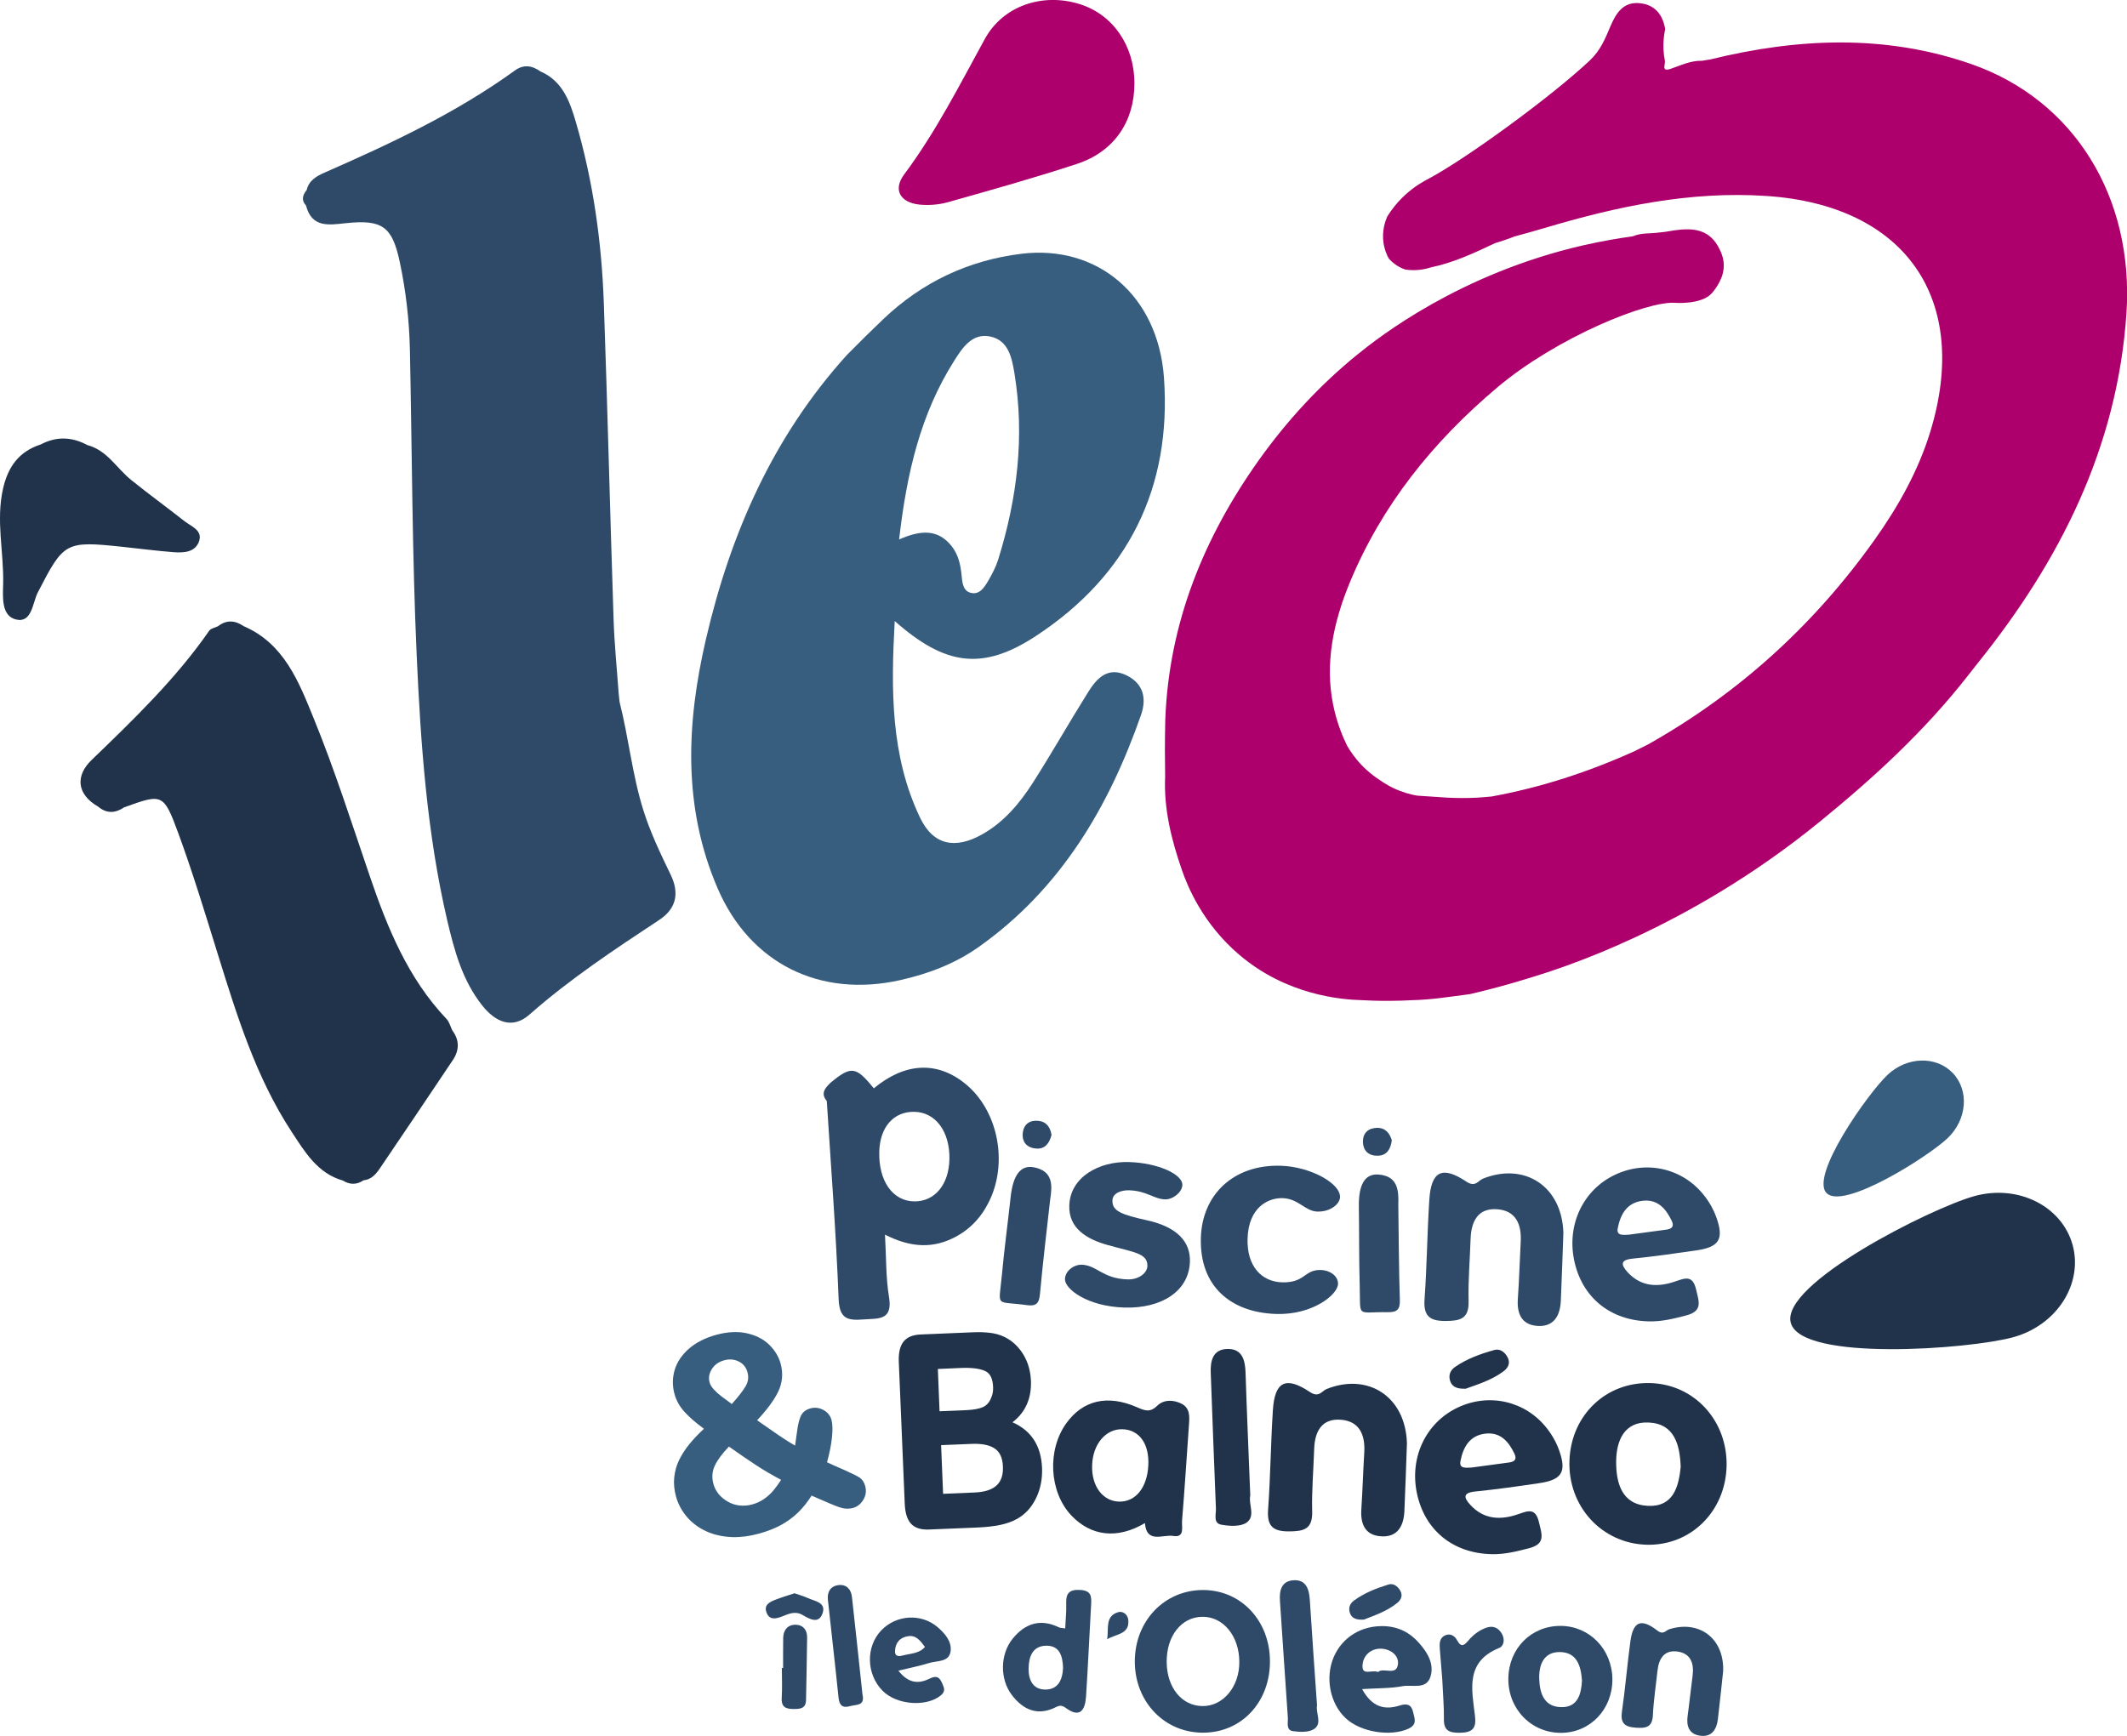
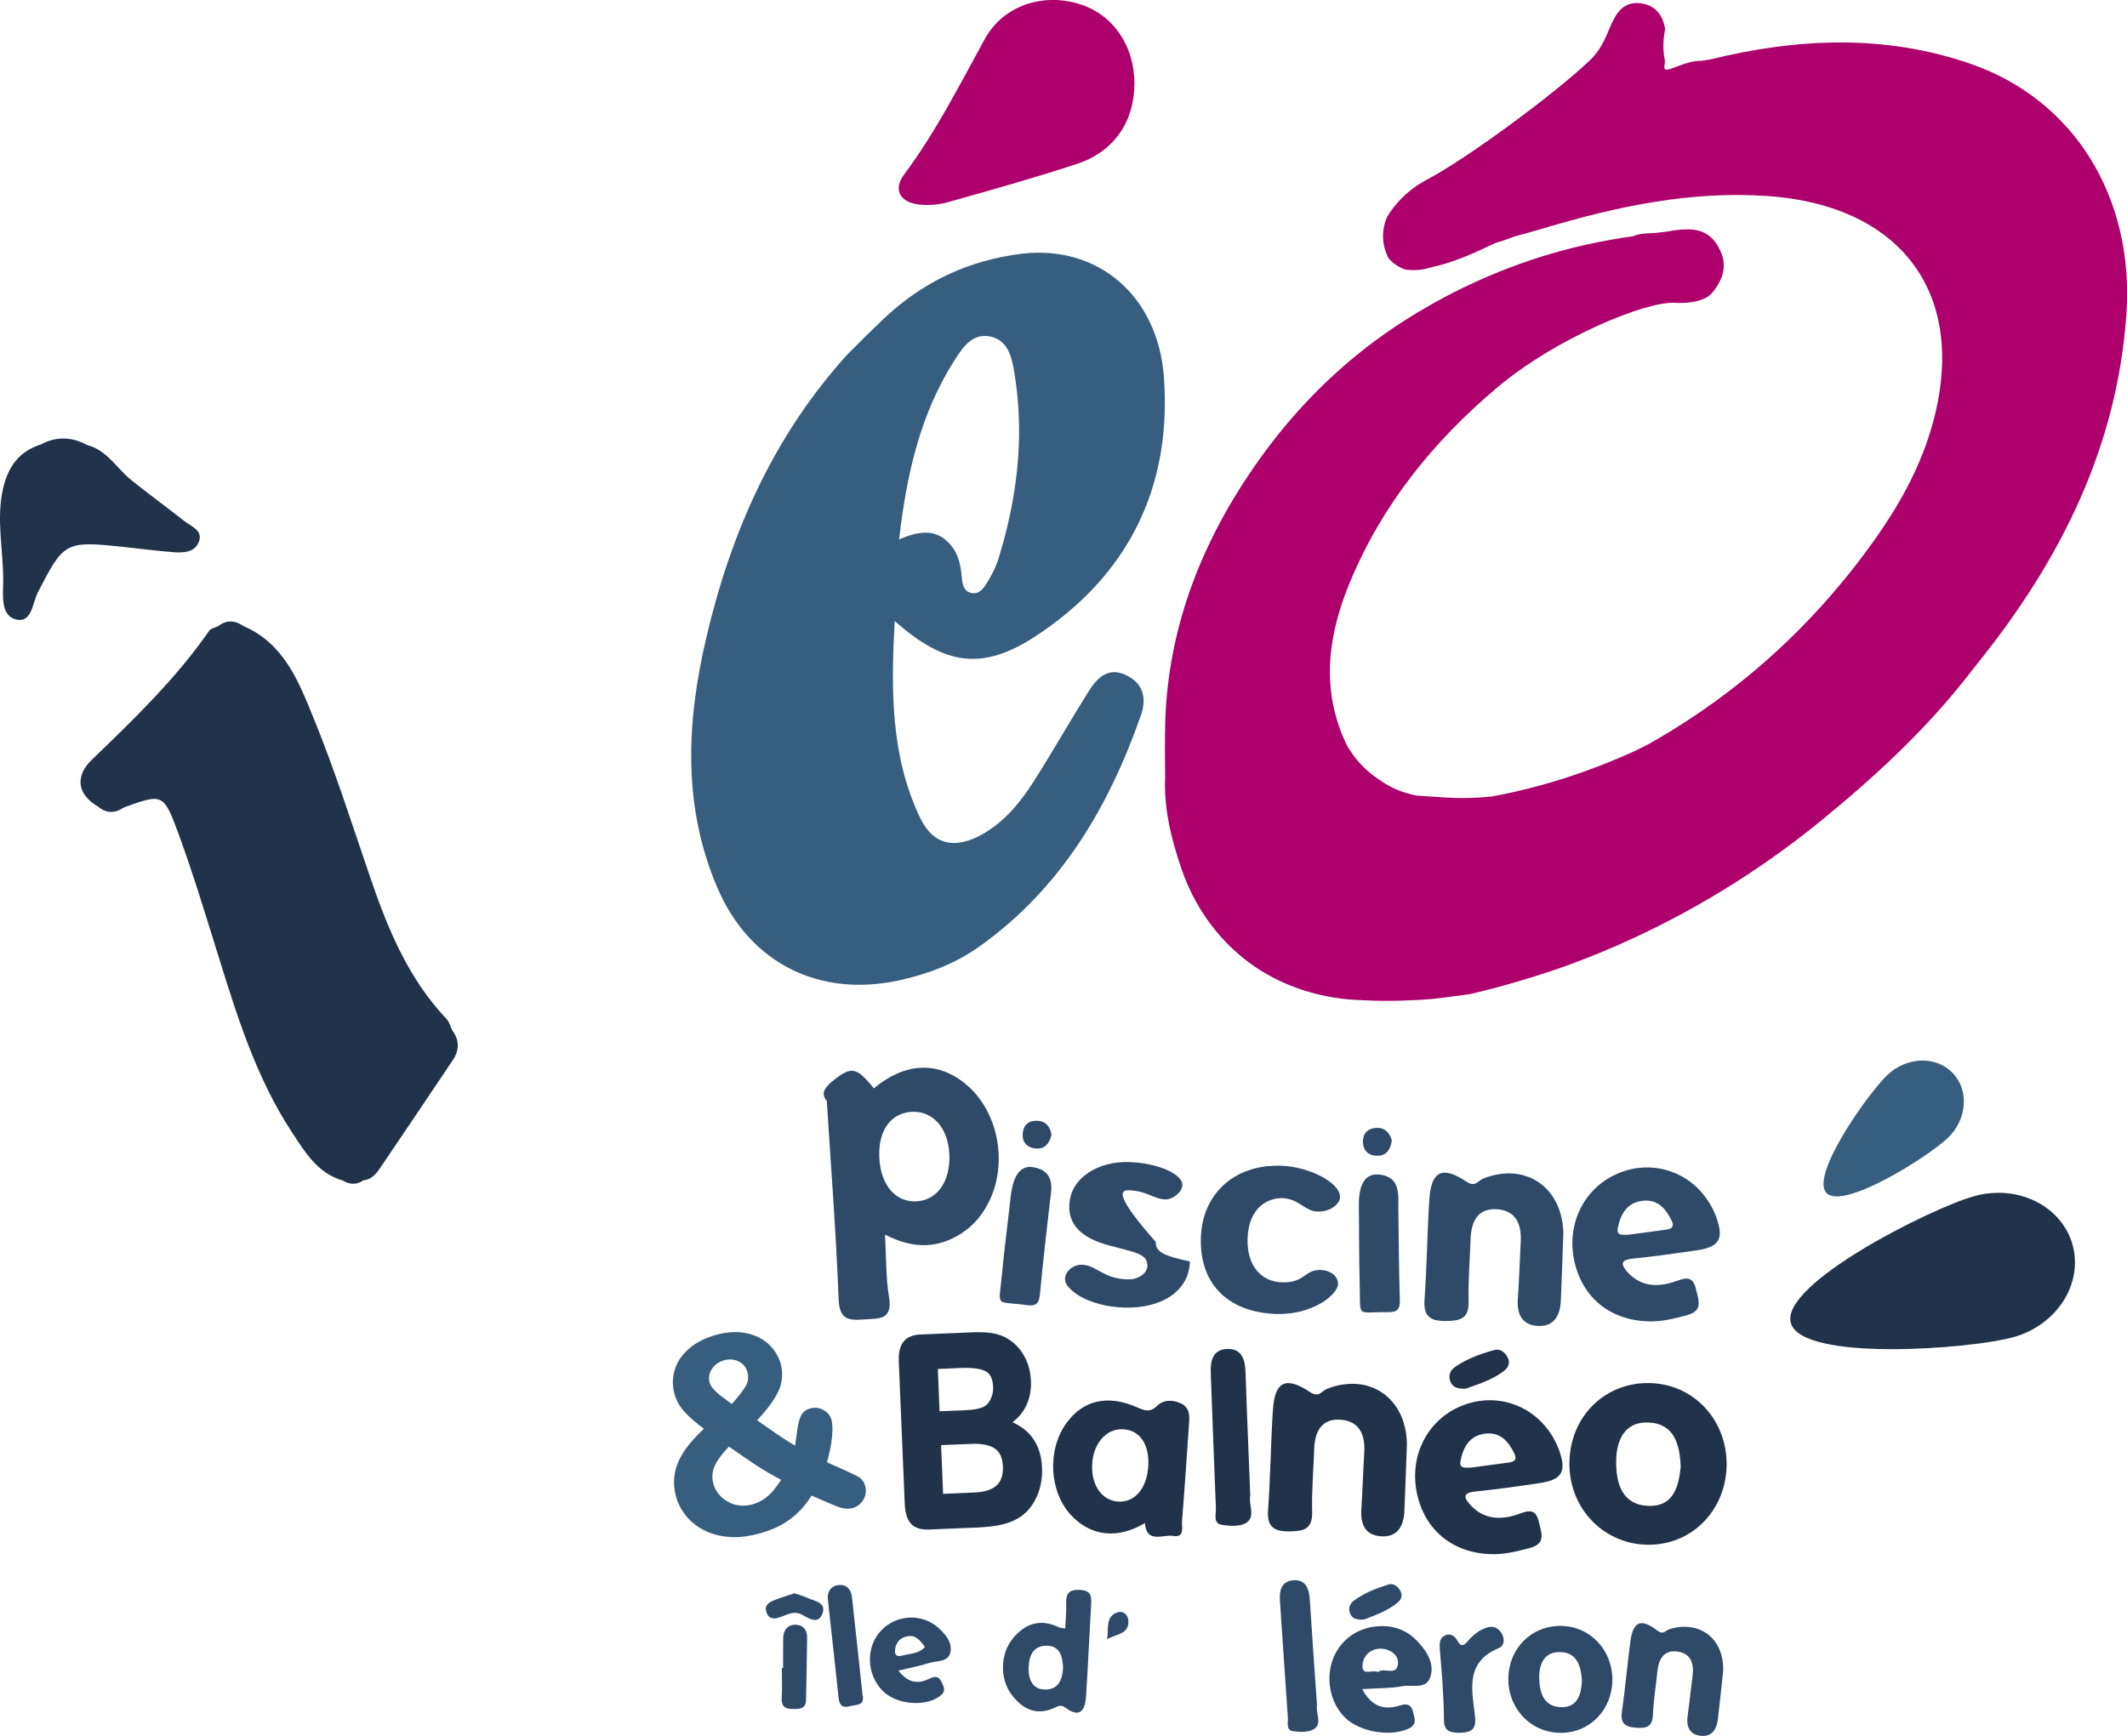
<svg xmlns="http://www.w3.org/2000/svg" version="1.1" id="Calque_1" x="0px" y="0px" width="275.6px" height="225px" viewBox="0 0 275.6 225" enable-background="new 0 0 275.6 225" xml:space="preserve">
  <g>
-     <path fill="#2E4A68" d="M86.9,113.37c-1.31-2.72-2.62-5.43-3.53-8.33c-1.45-4.61-1.91-9.41-3.09-14.06   c-0.04-0.38-0.08-0.75-0.12-1.13c-0.23-3.23-0.56-6.45-0.66-9.68c-0.45-13.62-0.78-27.24-1.26-40.86   c-0.28-7.95-1.38-15.8-3.61-23.44c-0.78-2.66-1.7-5.36-4.6-6.61c-1.09-0.78-2.21-0.95-3.35-0.1c0,0,0,0,0,0h0   c-7.62,5.51-16.08,9.46-24.65,13.22c-1,0.44-2.01,1.01-2.29,2.24c-0.53,0.65-0.73,1.32-0.09,2.02c0.75,2.9,2.94,2.52,5.12,2.29   c4.75-0.51,6.05,0.4,7.03,5.03c0.79,3.73,1.23,7.52,1.31,11.33c0.28,13.21,0.29,26.44,0.88,39.64c0.52,11.51,1.32,23.03,3.95,34.32   c0.92,3.93,1.97,7.84,4.56,11.09c1.68,2.11,3.87,3.12,6.1,1.16c5.24-4.62,11.03-8.45,16.83-12.28   C87.63,117.77,88.06,115.76,86.9,113.37" />
    <path fill="#AD006C" d="M119.16,26.52c1.2,0.12,2.49,0.01,3.65-0.31c5.6-1.58,11.21-3.15,16.74-4.97c4.82-1.59,7.44-5.5,7.44-10.44   c0-4.9-2.8-8.94-7.13-10.28c-4.67-1.45-9.84,0.13-12.26,4.54c-3.28,5.98-6.34,12.04-10.44,17.54   C115.67,24.59,116.63,26.26,119.16,26.52" />
    <path fill="#2E4A68" d="M216.3,211.16c-0.48,0.15-0.76,0.79-1.56,0.17c-2.11-1.63-3.14-1.18-3.49,1.42   c-0.41,3.01-0.65,6.05-1.09,9.06c-0.22,1.5,0.32,2.01,1.77,2.11c1.32,0.09,2.17-0.02,2.24-1.64c0.09-1.91,0.39-3.81,0.59-5.71   c0.17-1.59,0.88-2.78,2.64-2.51c1.7,0.26,2.12,1.57,1.91,3.15c-0.23,1.72-0.4,3.46-0.64,5.18c-0.18,1.3,0.17,2.34,1.55,2.56   c1.54,0.25,2.2-0.75,2.37-2.13c0.25-2.16,0.48-4.32,0.68-6.2C223.44,212.35,220.17,209.94,216.3,211.16" />
    <path fill="#2E4A68" d="M170.65,221.04c-0.32-4.62-0.65-9.12-0.93-13.63c-0.09-1.46-0.49-2.73-2.18-2.59   c-1.54,0.13-1.79,1.38-1.69,2.73c0.35,5.02,0.66,10.05,1.02,15.07c0.04,0.63-0.26,1.62,0.65,1.75c0.91,0.13,2.1,0.18,2.77-0.29   C171.36,223.35,170.45,221.99,170.65,221.04" />
    <path fill="#2E4A68" d="M192.63,210.95c-0.92,0.31-1.69,0.89-2.32,1.62c-0.5,0.58-0.93,1.09-1.5,0.04   c-0.3-0.56-0.85-0.95-1.52-0.67c-0.79,0.33-0.78,1.06-0.73,1.77c0.11,1.47,0.23,2.94,0.32,3.98c0.09,1.98,0.23,3.54,0.21,5.09   c-0.03,1.54,0.69,1.82,2.09,1.8c1.63-0.02,2.13-0.6,1.94-2.17c-0.41-3.41-1.29-7.02,3.11-8.81c0.66-0.26,0.77-1.14,0.38-1.84   C194.17,211,193.5,210.66,192.63,210.95" />
    <path fill="#2E4A68" d="M110.39,206.99c-0.11-1-0.7-1.66-1.73-1.55c-1,0.11-1.5,0.85-1.39,1.87c0.45,4.24,0.95,8.47,1.38,12.71   c0.11,1.05,0.55,1.39,1.53,1.1c0.76-0.22,1.93,0.02,1.57-1.52C111.31,215.46,110.86,211.22,110.39,206.99" />
    <path fill="#2E4A68" d="M103.04,210.58c-1,0.01-1.54,0.71-1.56,1.71c-0.02,1.3-0.01,2.59-0.01,3.89h-0.16c0,1.3,0.06,2.6-0.02,3.89   c-0.07,1.22,0.57,1.44,1.58,1.43c0.88,0,1.56-0.09,1.57-1.19c0.04-2.68,0.12-5.36,0.14-8.04   C104.61,211.26,104.05,210.57,103.04,210.58" />
    <path fill="#2E4A68" d="M179.89,205.37c-1.58,0.49-3.12,1.09-4.47,2.09c-0.55,0.41-0.73,0.99-0.5,1.62   c0.23,0.64,0.77,0.9,1.81,0.83c1.3-0.52,2.96-1.05,4.33-2.17c0.5-0.41,0.74-0.98,0.35-1.62   C181.07,205.56,180.53,205.17,179.89,205.37" />
    <path fill="#2E4A68" d="M104.67,207.12c-0.54-0.25-1.13-0.41-1.73-0.62c-0.83,0.28-1.66,0.52-2.47,0.84   c-0.75,0.29-1.54,0.68-1.14,1.68c0.38,0.97,1.17,0.8,1.97,0.5c0.87-0.33,1.69-0.78,2.7-0.2c0.85,0.49,2.1,1.25,2.59-0.25   C107.05,207.66,105.56,207.53,104.67,207.12" />
    <path fill="#2E4A68" d="M144.89,208.95c-1.74,0.51-1.21,2.16-1.43,3.51c1.13-0.7,2.95-0.61,2.73-2.54   C146.11,209.27,145.52,208.77,144.89,208.95" />
    <path fill="#21334A" d="M15.84,70.87c2.23,0.23,4.45,0.53,6.68,0.7c1.24,0.09,2.67,0.03,3.22-1.28c0.64-1.54-0.93-2.03-1.83-2.74   c-2.29-1.8-4.64-3.51-6.9-5.33c-1.89-1.52-3.12-3.85-5.68-4.53c-2-1.08-4.01-1.16-6.04-0.09c-2.8,0.9-4.23,2.84-4.89,5.7   c-0.95,4.14,0.1,8.23,0.01,12.34c-0.04,1.73-0.27,4.22,1.71,4.66c2.04,0.45,2.09-2.19,2.79-3.54C8.27,70.25,8.46,70.09,15.84,70.87   " />
    <path fill="#21334A" d="M57.88,132.09c-5-5.27-7.66-11.77-9.95-18.49c-2.35-6.88-4.56-13.83-7.31-20.56   c-1.9-4.66-3.8-9.62-9.04-11.88c-1.12-0.77-2.23-0.85-3.34,0.01c-0.39,0.19-0.93,0.28-1.14,0.59c-4.34,6.25-9.79,11.49-15.24,16.75   c-2.05,1.97-2,4.39,0.86,6.04c1.1,0.92,2.22,0.86,3.36,0.09c4.96-1.79,5.11-1.84,7.03,3.37c1.88,5.13,3.47,10.37,5.09,15.59   c2.49,8,4.95,16.02,9.6,23.11c1.69,2.57,3.32,5.35,6.62,6.3c0.9,0.55,1.79,0.57,2.68-0.03h0h0c1-0.09,1.61-0.8,2.1-1.52   c3.14-4.61,6.24-9.25,9.35-13.88c0.96-1.33,1.06-2.68,0.05-4.04C58.36,133.06,58.23,132.47,57.88,132.09" />
    <path fill="#AD006C" d="M255.44,8.31c-11.15-3.89-22.49-3.39-33.82-0.61c-0.37,0.06-0.74,0.12-1.11,0.18   c-1.46-0.04-2.73,0.6-4.07,1.05c-1.27,0.43-0.58-0.68-0.73-1.13c-0.08-0.41-0.14-0.87-0.17-1.37c-0.05-1.04,0.07-1.94,0.22-2.65   c-0.32-2-1.47-3.28-3.51-3.38c-2-0.1-2.89,1.39-3.58,3c-0.67,1.59-1.28,3.11-2.65,4.41c-4.9,4.63-16.06,12.79-21.02,15.41   c-0.42,0.22-1.65,0.86-2.96,2.07c-1.06,0.98-1.8,1.98-2.29,2.77c-0.25,0.57-0.71,1.82-0.49,3.39c0.13,0.9,0.43,1.6,0.69,2.06   c0.23,0.26,0.58,0.6,1.06,0.91c0.4,0.25,0.77,0.41,1.07,0.51c0.43,0.07,0.99,0.11,1.64,0.06c0.68-0.05,1.24-0.2,1.66-0.33   c2.96-0.61,5.66-1.88,8.37-3.16c0.41-0.12,0.84-0.25,1.29-0.41c0.41-0.14,0.79-0.28,1.16-0.43c1.29-0.36,2.59-0.7,3.87-1.09   c9.41-2.81,18.93-4.84,28.84-4.17c18.01,1.21,26.47,13.41,21.19,30.59c-1.56,5.07-4.14,9.66-7.21,13.98   c-7.82,11-17.57,19.88-29.36,26.52c-0.6,0.3-1.19,0.59-1.79,0.89c-5.92,2.67-12.05,4.68-18.45,5.85c-0.59,0.06-1.2,0.11-1.83,0.15   c-1.41,0.08-2.74,0.06-3.95,0c-1.3-0.09-2.6-0.17-3.9-0.26c-0.85-0.15-1.93-0.43-3.11-1c-0.66-0.32-1.22-0.67-1.69-1   c-0.69-0.44-1.56-1.09-2.42-2c-0.86-0.9-1.45-1.79-1.86-2.5c-0.58-1.2-1.35-3.03-1.81-5.37c-1.04-5.27,0.02-10.52,2.16-15.71   c4.16-10.08,10.82-18.32,19.11-25.31c7.65-6.46,19.42-11.26,23.08-10.98c0,0,3.38,0.26,4.72-1.23c0.34-0.38,0.63-0.83,0.63-0.83   c0.36-0.55,0.58-1.05,0.71-1.42c0.09-0.28,0.2-0.69,0.22-1.2c0.04-0.96-0.27-1.68-0.44-2.06c-1.52-3.36-4.3-2.95-7.14-2.46   c-0.91,0.12-1.61,0.17-2.09,0.19c-0.56,0.03-1.27,0.04-2.12,0.39c0,0,0,0,0,0c-1.55,0.21-3.8,0.57-6.48,1.18   c-15.93,3.67-26.39,11.85-29.26,14.19c-4.73,3.85-8.98,8.4-12.74,13.68c-7.12,10.03-11.62,21.1-12.09,33.56   c-0.03,1.3-0.05,2.63-0.05,3.98c0,1.16,0.01,2.3,0.03,3.43c-0.19,4.2,0.82,8.21,2.17,12.11c0.72,2.08,2.69,6.96,7.46,11.01   c6.15,5.23,13.22,5.79,15.82,5.86c1.13,0.06,2.33,0.1,3.58,0.09c1.05,0,2.06-0.04,3.02-0.09c0.54-0.01,1.11-0.04,1.7-0.09   c0.55-0.04,1.09-0.09,1.6-0.15c0.48-0.06,0.95-0.12,1.43-0.18c0.9-0.12,1.8-0.24,2.71-0.36c1.97-0.46,4.79-1.17,8.12-2.22   c3.38-1.06,20.03-6.12,37.2-20.12c6.97-5.68,13.47-11.65,19.01-18.69c0.5-0.64,1-1.27,1.5-1.91c10.68-13.29,18.07-28,19.24-45.29   C276.53,25.56,268.75,12.96,255.44,8.31" />
    <path fill="#385E7F" d="M116.65,127.03c3.66-0.82,7.12-2.14,10.17-4.3c10.59-7.5,16.83-18.08,21.02-30.05   c0.75-2.14,0.33-4.06-1.85-5.14c-2.4-1.19-3.85,0.33-4.97,2.12c-2.44,3.89-4.7,7.89-7.17,11.76c-1.7,2.65-3.71,5.08-6.52,6.68   c-3.56,2.03-6.42,1.46-8.14-2.17c-3.79-7.99-3.75-16.5-3.26-25.44c6.54,5.79,11.38,6.47,18.28,1.95   c11.99-7.86,17.61-19.26,16.61-33.46c-0.76-10.74-8.65-17.28-18.46-16.09c-6.88,0.84-12.88,3.68-17.92,8.48   c-0.75,0.72-1.5,1.45-2.26,2.19c-0.82,0.81-1.62,1.61-2.41,2.41c-9.58,10.57-15.12,23.16-18.3,36.87   c-2.53,10.88-3.03,21.76,1.52,32.31C97.2,124.9,106.26,129.36,116.65,127.03 M123.63,46.77c1.06-1.67,2.33-3.66,4.7-3.15   c2.33,0.5,2.78,2.74,3.11,4.74c1.35,8.22,0.36,16.26-2.1,24.16c-0.3,0.95-0.77,1.86-1.28,2.73c-0.51,0.86-1.12,1.89-2.3,1.58   c-0.98-0.26-1.08-1.32-1.16-2.23c-0.13-1.35-0.4-2.66-1.26-3.77c-1.74-2.24-3.96-2.19-6.84-0.91   C117.49,61.28,119.29,53.63,123.63,46.77" />
-     <path fill="#2E4A68" d="M155.93,206.08c-5.03-0.03-8.9,4-8.89,9.28c0.01,5.26,3.9,9.27,8.94,9.21c4.94-0.06,8.58-3.99,8.57-9.26   C164.54,210.08,160.84,206.11,155.93,206.08 M155.76,221.12c-2.65-0.05-4.55-2.4-4.59-5.67c-0.04-3.4,1.89-5.87,4.62-5.9   c2.7-0.03,4.77,2.48,4.79,5.81C160.62,218.61,158.47,221.18,155.76,221.12" />
    <path fill="#2E4A68" d="M202.22,210.73c-3.81-0.02-6.73,2.91-6.78,6.81c-0.05,3.96,2.98,7.08,6.85,7.05   c3.76-0.02,6.65-3.05,6.63-6.95C208.89,213.77,205.97,210.75,202.22,210.73 M202.27,221.26c-2.23-0.05-2.78-1.85-2.83-3.7   c-0.05-1.81,0.6-3.48,2.7-3.44c2.21,0.04,2.71,1.83,2.84,3.71C204.88,219.61,204.42,221.31,202.27,221.26" />
    <path fill="#2E4A68" d="M179.32,210.76c-2.89-0.09-5.37,1.41-6.49,3.97c-1.16,2.67-0.52,6.03,1.53,7.96   c1.96,1.84,5.83,2.41,8.12,1.37c1.21-0.56,0.8-1.33,0.62-2.15c-0.22-1.02-0.82-1.15-1.74-0.86c-1.97,0.62-3.58,0.21-4.87-2.13   c2.02-0.13,3.67-0.08,5.27-0.38c1.26-0.23,3.1,0.51,3.61-1.3c0.46-1.62-0.41-3.06-1.48-4.27   C182.69,211.59,181.18,210.82,179.32,210.76 M178.56,216.71c-0.81-0.36-2.16,0.59-2.01-0.96c0.11-1.2,1.05-2.05,2.29-2.07   c1.22-0.01,2.41,0.79,2.3,1.97C180.98,217.3,179.26,216.05,178.56,216.71" />
    <path fill="#2E4A68" d="M139.96,206.07c-1.43-0.08-1.86,0.45-1.81,1.76c0.04,1.03-0.08,2.07-0.13,3.23   c-0.48-0.08-0.66-0.07-0.81-0.14c-2.42-1.19-4.42-0.49-6.01,1.48c-1.62,2.02-1.67,5.23-0.09,7.29c1.46,1.92,3.34,2.76,5.7,1.57   c0.53-0.26,0.8-0.25,1.33,0.13c1.87,1.37,2.47,0.13,2.58-1.51c0.26-3.98,0.43-7.97,0.66-11.95   C141.44,206.87,141.38,206.15,139.96,206.07 M135.39,218.98c-1.58-0.03-2.13-1.28-2.11-2.73c0.02-1.51,0.49-2.89,2.22-2.95   c1.8-0.06,2.2,1.34,2.24,2.88C137.67,217.7,137.12,219.01,135.39,218.98" />
    <path fill="#2E4A68" d="M121.51,210.91c-2.13-1.84-5.39-1.64-7.34,0.42c-2.01,2.12-1.92,5.68,0.19,7.81   c1.84,1.86,5.69,2.12,7.54,0.6c0.66-0.55,0.43-0.98,0.18-1.57c-0.34-0.8-0.73-1.04-1.59-0.62c-1.35,0.66-2.68,0.76-4.09-1.02   c1.54-0.37,2.81-0.62,4.03-1c1.02-0.31,2.56-0.08,2.74-1.52C123.34,212.77,122.46,211.73,121.51,210.91 M117.08,214.54   c-0.47,0.13-1.14,0.26-1.11-0.55c0.03-1.07,0.65-1.79,1.73-1.93c1.01-0.14,1.54,0.58,2.15,1.4   C119.08,214.33,118.01,214.29,117.08,214.54" />
    <path fill="#21334A" d="M255.81,155.03c-5.63,1.56-25.17,11.39-23.77,16.43c1.4,5.05,23.21,3.41,28.84,1.85   c5.63-1.56,9.06-6.92,7.67-11.97C267.14,156.29,261.44,153.46,255.81,155.03" />
    <path fill="#385E7F" d="M252.35,147.52c2.53-2.4,2.83-6.18,0.68-8.44c-2.15-2.26-5.94-2.15-8.47,0.24   c-2.53,2.4-10.05,13.04-7.9,15.3C238.81,156.89,249.83,149.92,252.35,147.52" />
    <path fill="#2E4A68" d="M130.95,155.15c-0.36,3.35-0.82,6.7-1.13,10.06c-0.41,4.38-0.94,3.36,3.18,3.94   c1.25,0.18,1.64-0.2,1.75-1.43c0.37-4.06,0.86-8.11,1.32-12.23c0.29-1.83,0.4-3.69-2.06-4.19   C132.24,150.94,131.26,152.29,130.95,155.15" />
    <path fill="#2E4A68" d="M134.53,145.27c-1.09-0.11-1.87,0.42-2,1.53c-0.15,1.23,0.54,1.97,1.73,2.06c1.12,0.09,1.7-0.65,1.99-1.76   C136.1,146.17,135.65,145.38,134.53,145.27" />
-     <path fill="#2E4A68" d="M146.28,154.27c2.32,0.07,3.2,1.13,4.68,1.18c0.99,0.03,2.21-0.9,2.24-1.87c0.04-1.38-3.15-2.86-6.95-2.97   c-3.8-0.11-7.59,1.92-7.7,5.65c-0.09,2.9,2.19,4.35,5.06,5.13c3.35,0.93,5.11,1.05,5.06,2.71c-0.02,0.83-1.04,1.77-2.58,1.72   c-3.24-0.1-3.96-1.84-5.93-1.9c-0.99-0.03-2.14,0.77-2.17,1.87c-0.04,1.24,2.85,3.54,7.71,3.68c4.78,0.14,8.37-2.1,8.48-5.97   c0.07-2.49-1.56-4.47-5.61-5.35c-3.22-0.72-4.47-1.17-4.43-2.55C144.16,154.63,145.29,154.25,146.28,154.27" />
+     <path fill="#2E4A68" d="M146.28,154.27c2.32,0.07,3.2,1.13,4.68,1.18c0.99,0.03,2.21-0.9,2.24-1.87c0.04-1.38-3.15-2.86-6.95-2.97   c-3.8-0.11-7.59,1.92-7.7,5.65c-0.09,2.9,2.19,4.35,5.06,5.13c3.35,0.93,5.11,1.05,5.06,2.71c-0.02,0.83-1.04,1.77-2.58,1.72   c-3.24-0.1-3.96-1.84-5.93-1.9c-0.99-0.03-2.14,0.77-2.17,1.87c-0.04,1.24,2.85,3.54,7.71,3.68c4.78,0.14,8.37-2.1,8.48-5.97   c-3.22-0.72-4.47-1.17-4.43-2.55C144.16,154.63,145.29,154.25,146.28,154.27" />
    <path fill="#2E4A68" d="M166.2,155.29c2.04,0.06,2.9,1.69,4.49,1.74c1.67,0.05,2.91-0.96,2.94-1.87c0.05-1.82-3.9-3.96-7.68-4.07   c-6.13-0.18-10.19,3.75-10.35,9.34c-0.19,6.36,3.96,9.7,9.78,9.87c4.69,0.14,7.95-2.49,7.99-3.89c0.03-1.05-1.08-1.78-2.22-1.81   c-2.19-0.06-2.02,1.69-5.05,1.6c-2.57-0.08-4.56-2.02-4.45-5.66C161.77,156.41,164.39,155.23,166.2,155.29" />
    <path fill="#2E4A68" d="M176.18,166.55c0.13,4.39-0.52,3.45,3.64,3.52c1.27,0.02,1.6-0.4,1.56-1.63c-0.13-4.08-0.14-8.16-0.2-12.3   c0.07-1.85-0.06-3.72-2.56-3.91c-1.79-0.14-2.6,1.33-2.55,4.2C176.12,159.8,176.08,163.17,176.18,166.55" />
    <path fill="#2E4A68" d="M178.58,149.79c1.12-0.05,1.61-0.85,1.76-2c-0.27-0.9-0.82-1.64-1.94-1.61c-1.1,0.03-1.8,0.65-1.8,1.77   C176.61,149.19,177.38,149.84,178.58,149.79" />
    <path fill="#2E4A68" d="M196.67,168.38c-0.13,1.85,0.48,3.29,2.44,3.46c2.2,0.2,3.04-1.28,3.13-3.25c0.14-3.07,0.23-6.15,0.33-8.82   c-0.19-6.06-5.05-9.14-10.39-7.02c-0.66,0.26-1,1.19-2.19,0.39c-3.14-2.09-4.55-1.35-4.79,2.36c-0.28,4.3-0.31,8.62-0.62,12.91   c-0.15,2.14,0.65,2.81,2.71,2.8c1.87-0.01,3.06-0.25,3-2.54c-0.07-2.7,0.17-5.41,0.26-8.12c0.08-2.26,0.96-4.02,3.47-3.82   c2.43,0.19,3.16,2.01,3.02,4.26C196.91,163.47,196.84,165.93,196.67,168.38" />
    <path fill="#2E4A68" d="M211.53,163.13c2.77-0.28,5.53-0.67,8.29-1.07c2.92-0.43,3.57-1.44,2.6-4.2c-0.36-1.05-0.94-2.07-1.63-2.94   c-2.78-3.53-7.49-4.58-11.53-2.66c-4.12,1.95-6.26,6.44-5.29,11.1c1,4.79,4.66,7.78,9.65,7.9c1.67,0.05,3.26-0.35,4.87-0.77   c2.18-0.57,1.64-1.8,1.28-3.35c-0.43-1.86-1.36-1.52-2.63-1.08c-2.28,0.8-4.47,0.76-6.25-1.17   C210.07,163.97,209.86,163.3,211.53,163.13 M209.62,159.16c0.36-1.82,1.21-3.3,3.23-3.53c1.92-0.22,2.99,1,3.75,2.58   c0.39,0.81-0.03,1.08-0.76,1.17c-1.71,0.22-3.42,0.46-4.75,0.64C210.08,160.09,209.44,160.11,209.62,159.16" />
    <path fill="#385E7F" d="M111.44,191.55c-0.29-0.21-0.97-0.55-2.07-1.04c-0.96-0.42-1.71-0.75-2.21-0.99   c0.33-1.19,0.54-2.27,0.64-3.21c0.1-1.01,0.08-1.75-0.06-2.27c-0.16-0.58-0.52-1.02-1.07-1.31c-0.54-0.28-1.1-0.35-1.67-0.19   c-0.61,0.17-1.03,0.51-1.26,1.03c-0.21,0.48-0.37,1.18-0.49,2.15c-0.09,0.72-0.17,1.27-0.23,1.64c-0.39-0.22-0.82-0.49-1.29-0.79   c-0.57-0.37-1.18-0.78-1.8-1.22c-0.57-0.4-1.18-0.83-1.83-1.27c1.24-1.32,2.15-2.54,2.7-3.64c0.58-1.18,0.7-2.42,0.35-3.7   c-0.26-0.93-0.77-1.77-1.52-2.49c-0.75-0.72-1.74-1.21-2.92-1.46c-1.18-0.25-2.49-0.17-3.9,0.21c-1.42,0.39-2.6,0.99-3.52,1.78   c-0.92,0.8-1.55,1.72-1.86,2.74c-0.31,1.02-0.33,2.07-0.04,3.13c0.24,0.89,0.7,1.7,1.37,2.41c0.61,0.66,1.43,1.37,2.45,2.12   c-0.72,0.67-1.35,1.33-1.87,1.97c-0.57,0.7-1.02,1.41-1.36,2.11c-0.34,0.7-0.54,1.46-0.62,2.24c-0.08,0.78,0,1.61,0.23,2.45   c0.24,0.88,0.66,1.71,1.26,2.46c0.59,0.75,1.37,1.39,2.3,1.88c0.93,0.49,2.03,0.8,3.25,0.9c0.17,0.01,0.33,0.02,0.5,0.03   c1.08,0.03,2.23-0.12,3.44-0.45c1.09-0.3,2.06-0.68,2.88-1.13c0.83-0.46,1.58-1.01,2.24-1.66c0.62-0.61,1.19-1.33,1.7-2.14   c1.83,0.81,3.04,1.32,3.6,1.51c0.61,0.21,1.2,0.24,1.76,0.09s1.01-0.51,1.34-1.05c0.33-0.55,0.42-1.15,0.25-1.78   C111.98,192.14,111.75,191.78,111.44,191.55 M92.23,177.45c0.36-0.57,0.88-0.94,1.59-1.14c0.31-0.09,0.6-0.12,0.88-0.11   c0.37,0.01,0.71,0.1,1.04,0.27c0.58,0.3,0.94,0.75,1.11,1.38c0.18,0.64,0.1,1.24-0.24,1.82c-0.34,0.58-0.94,1.36-1.79,2.3   c-0.55-0.4-1-0.73-1.35-1c-0.38-0.29-0.71-0.59-1-0.91c-0.27-0.3-0.45-0.6-0.53-0.9C91.78,178.58,91.88,178.02,92.23,177.45    M100.2,193.19c-0.37,0.44-0.79,0.81-1.25,1.12c-0.46,0.31-0.96,0.54-1.5,0.68c-0.54,0.15-1.09,0.19-1.64,0.13   c-0.54-0.06-1.06-0.23-1.53-0.51c-0.47-0.27-0.87-0.61-1.18-0.99c-0.31-0.38-0.53-0.82-0.66-1.29c-0.23-0.84-0.17-1.64,0.19-2.39   c0.35-0.74,0.96-1.56,1.82-2.45c1.39,0.98,2.59,1.8,3.57,2.44c0.97,0.64,2.04,1.26,3.19,1.87   C100.87,192.33,100.53,192.79,100.2,193.19" />
    <path fill="#21334A" d="M134.25,194.16c0.57-1.18,0.83-2.5,0.77-3.93c-0.12-2.85-1.41-4.83-3.83-5.89   c1.68-1.29,2.49-3.11,2.39-5.41c-0.03-0.75-0.17-1.47-0.4-2.14c-0.24-0.67-0.57-1.29-0.99-1.83c-0.42-0.55-0.91-1-1.45-1.35   c-0.64-0.42-1.36-0.69-2.14-0.82c-0.75-0.12-1.64-0.16-2.65-0.11l-6.68,0.28c-1.01,0.04-1.76,0.36-2.22,0.95   c-0.44,0.57-0.64,1.43-0.59,2.62l0.77,18.38c0.05,1.16,0.31,2,0.78,2.54c0.44,0.5,1.09,0.76,1.95,0.79c0.11,0,0.23,0,0.35,0   l6.3-0.26c1.1-0.05,2.08-0.15,2.91-0.32c0.85-0.17,1.61-0.44,2.26-0.8C132.85,196.27,133.67,195.36,134.25,194.16 M121.52,177.43   l2.97-0.13c1.44-0.06,2.52,0.08,3.21,0.42c0.61,0.31,0.94,0.98,0.98,2.06c0.02,0.51-0.06,0.98-0.26,1.41   c-0.23,0.57-0.57,0.95-1.03,1.17c-0.5,0.23-1.26,0.37-2.24,0.41l-3.41,0.14L121.52,177.43z M126.27,193.44l-4.07,0.17l-0.26-6.31   l3.93-0.16c1.35-0.06,2.38,0.15,3.05,0.62c0.65,0.45,0.98,1.21,1.03,2.31C130.04,192.26,128.87,193.33,126.27,193.44" />
    <path fill="#21334A" d="M154.05,184.75c0.08-1.11,0.2-2.27-1.02-2.85c-1.04-0.5-2.27-0.51-3.09,0.3c-0.94,0.93-1.66,0.61-2.64,0.18   c-3.8-1.66-6.99-0.9-9.14,2.09c-2.5,3.48-2.21,8.87,0.62,11.91c2.58,2.75,6.02,3.14,9.57,1.02c0.21,2.71,2.33,1.45,3.65,1.67   c1.56,0.26,1.09-1.17,1.16-1.97C153.5,192.98,153.76,188.86,154.05,184.75 M148.79,189.93c-0.15,2.9-1.67,4.77-3.83,4.69   c-2.11-0.08-3.55-2.04-3.45-4.73c0.09-2.72,1.77-4.71,3.92-4.65C147.62,185.3,148.93,187.12,148.79,189.93" />
    <path fill="#21334A" d="M158.24,197.61c1.05,0.19,2.43,0.28,3.24-0.24c1.27-0.83,0.25-2.44,0.52-3.54   c-0.21-5.39-0.44-10.64-0.61-15.9c-0.05-1.71-0.47-3.19-2.45-3.09c-1.79,0.09-2.13,1.54-2.06,3.12c0.23,5.86,0.42,11.72,0.67,17.58   C157.57,196.28,157.18,197.42,158.24,197.61" />
    <path fill="#21334A" d="M173.75,184.01c2.43,0.19,3.16,2.01,3.02,4.26c-0.15,2.46-0.22,4.92-0.38,7.38   c-0.12,1.85,0.48,3.29,2.45,3.46c2.2,0.2,3.04-1.28,3.13-3.25c0.14-3.07,0.23-6.15,0.33-8.82c-0.19-6.06-5.05-9.14-10.39-7.02   c-0.66,0.26-1,1.19-2.19,0.39c-3.14-2.09-4.55-1.35-4.79,2.36c-0.28,4.3-0.31,8.62-0.62,12.91c-0.15,2.14,0.65,2.81,2.71,2.8   c1.87-0.01,3.06-0.25,3-2.54c-0.07-2.7,0.17-5.41,0.26-8.12C170.35,185.57,171.23,183.81,173.75,184.01" />
    <path fill="#21334A" d="M198.13,200.66c2.18-0.57,1.64-1.8,1.28-3.35c-0.43-1.87-1.36-1.53-2.63-1.08   c-2.28,0.8-4.47,0.76-6.25-1.17c-0.84-0.91-1.06-1.58,0.62-1.75c2.77-0.28,5.53-0.67,8.29-1.08c2.92-0.43,3.57-1.44,2.6-4.2   c-0.36-1.04-0.94-2.07-1.63-2.94c-2.78-3.53-7.49-4.58-11.53-2.66c-4.12,1.95-6.26,6.44-5.29,11.1c1,4.79,4.66,7.78,9.65,7.9   C194.93,201.48,196.52,201.08,198.13,200.66 M189.24,189.34c0.36-1.82,1.21-3.3,3.23-3.53c1.92-0.22,2.99,1,3.75,2.58   c0.39,0.81-0.03,1.08-0.76,1.17c-1.71,0.22-3.42,0.46-4.75,0.64C189.7,190.27,189.06,190.29,189.24,189.34" />
    <path fill="#21334A" d="M213.9,179.26c-5.75-0.2-10.3,4.1-10.54,9.98c-0.25,5.98,4.19,10.83,10.03,10.97   c5.69,0.13,10.19-4.32,10.33-10.21C223.84,184.14,219.56,179.45,213.9,179.26 M213.51,195.17c-3.36-0.17-4.11-2.93-4.1-5.72   c0.01-2.74,1.06-5.24,4.23-5.08c3.33,0.16,4.02,2.89,4.13,5.73C217.52,192.79,216.75,195.34,213.51,195.17" />
    <path fill="#21334A" d="M193.63,174.97c-1.8,0.5-3.56,1.13-5.11,2.21c-0.63,0.44-0.86,1.1-0.62,1.81c0.24,0.73,0.84,1.04,2.01,1   c1.48-0.54,3.37-1.09,4.96-2.3c0.58-0.45,0.86-1.08,0.45-1.81C194.96,175.22,194.35,174.77,193.63,174.97" />
    <path fill="#2E4A68" d="M123.3,160.56c2.15-1,3.71-2.58,4.78-4.68c2.62-5.13,1.25-12.02-3.07-15.47   c-3.64-2.91-7.78-2.68-11.79,0.65c-2.31-2.86-2.93-2.94-5.59-0.74c-0.7,0.68-1.35,1.37-0.5,2.38c0.54,8.54,1.2,17.07,1.53,25.62   c0.1,2.64,1.17,2.85,3.24,2.69c1.91-0.15,3.8,0.18,3.29-2.92c-0.42-2.53-0.35-5.13-0.52-8.07   C117.66,161.54,120.45,161.89,123.3,160.56 M113.93,149.24c0.09-3.16,1.85-5.17,4.51-5.14c2.77,0.03,4.64,2.54,4.58,6.12   c-0.06,3.3-1.89,5.51-4.54,5.49C115.67,155.69,113.82,153.06,113.93,149.24" />
  </g>
</svg>